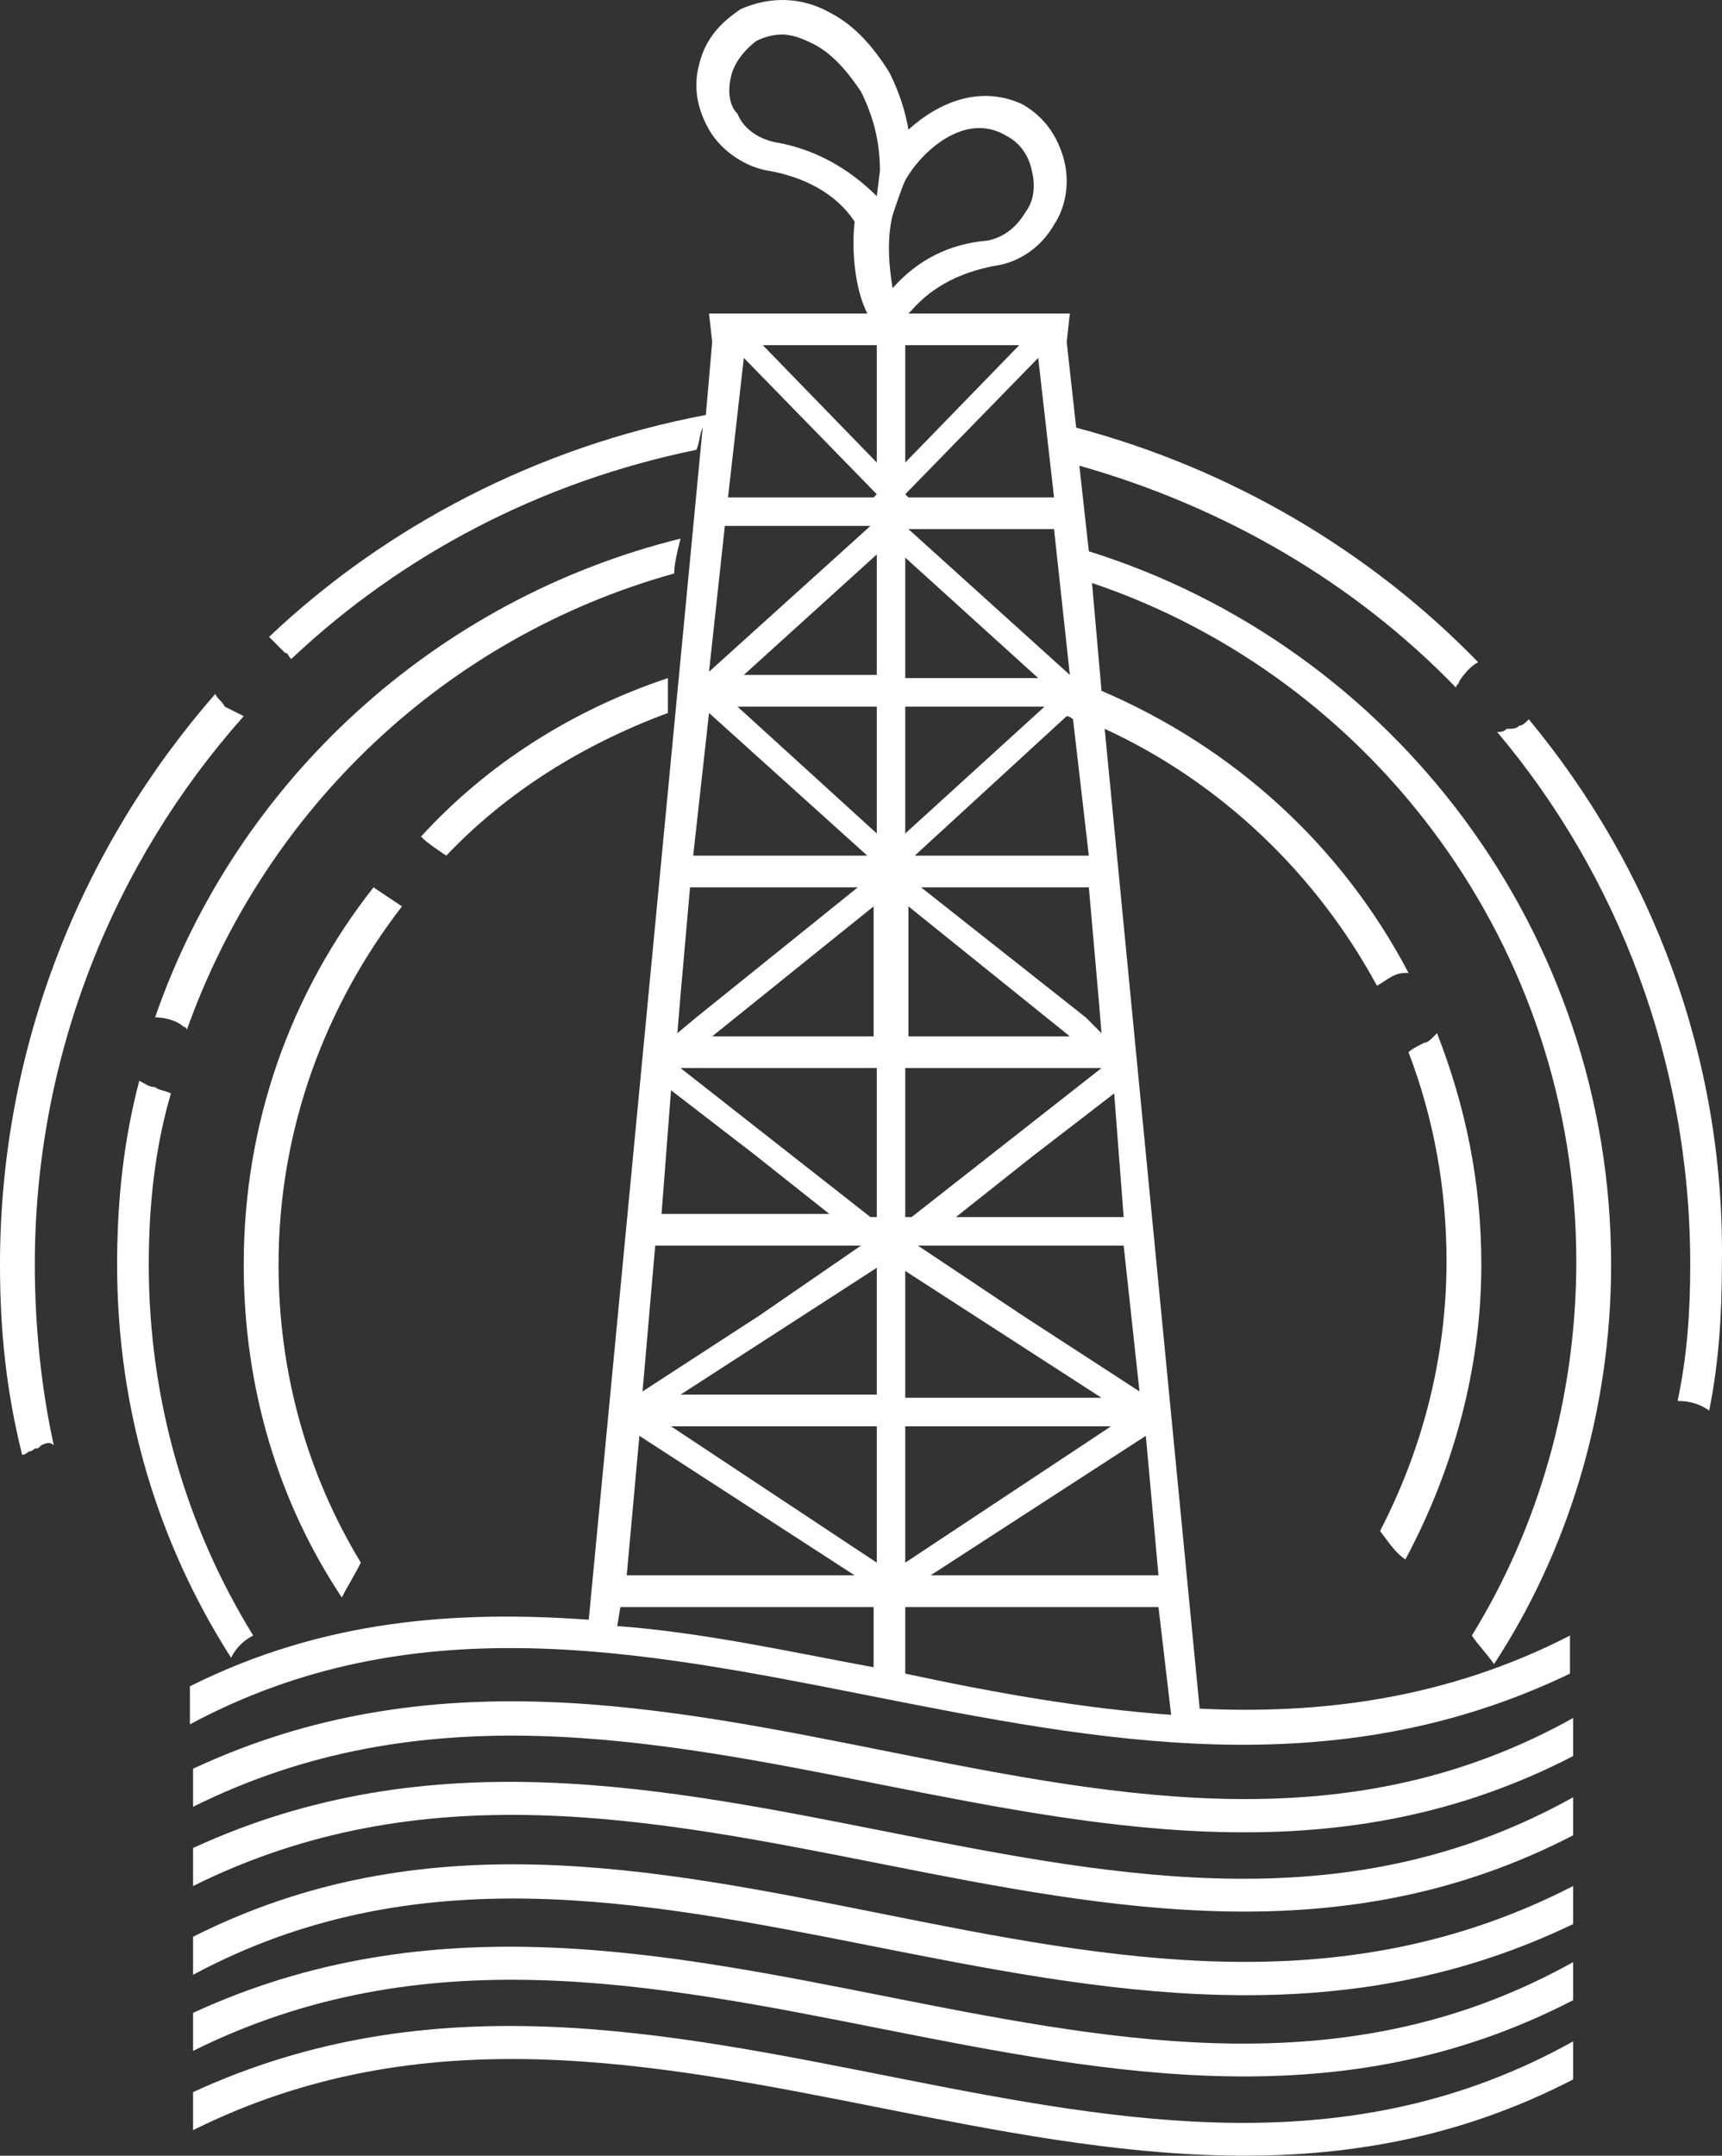
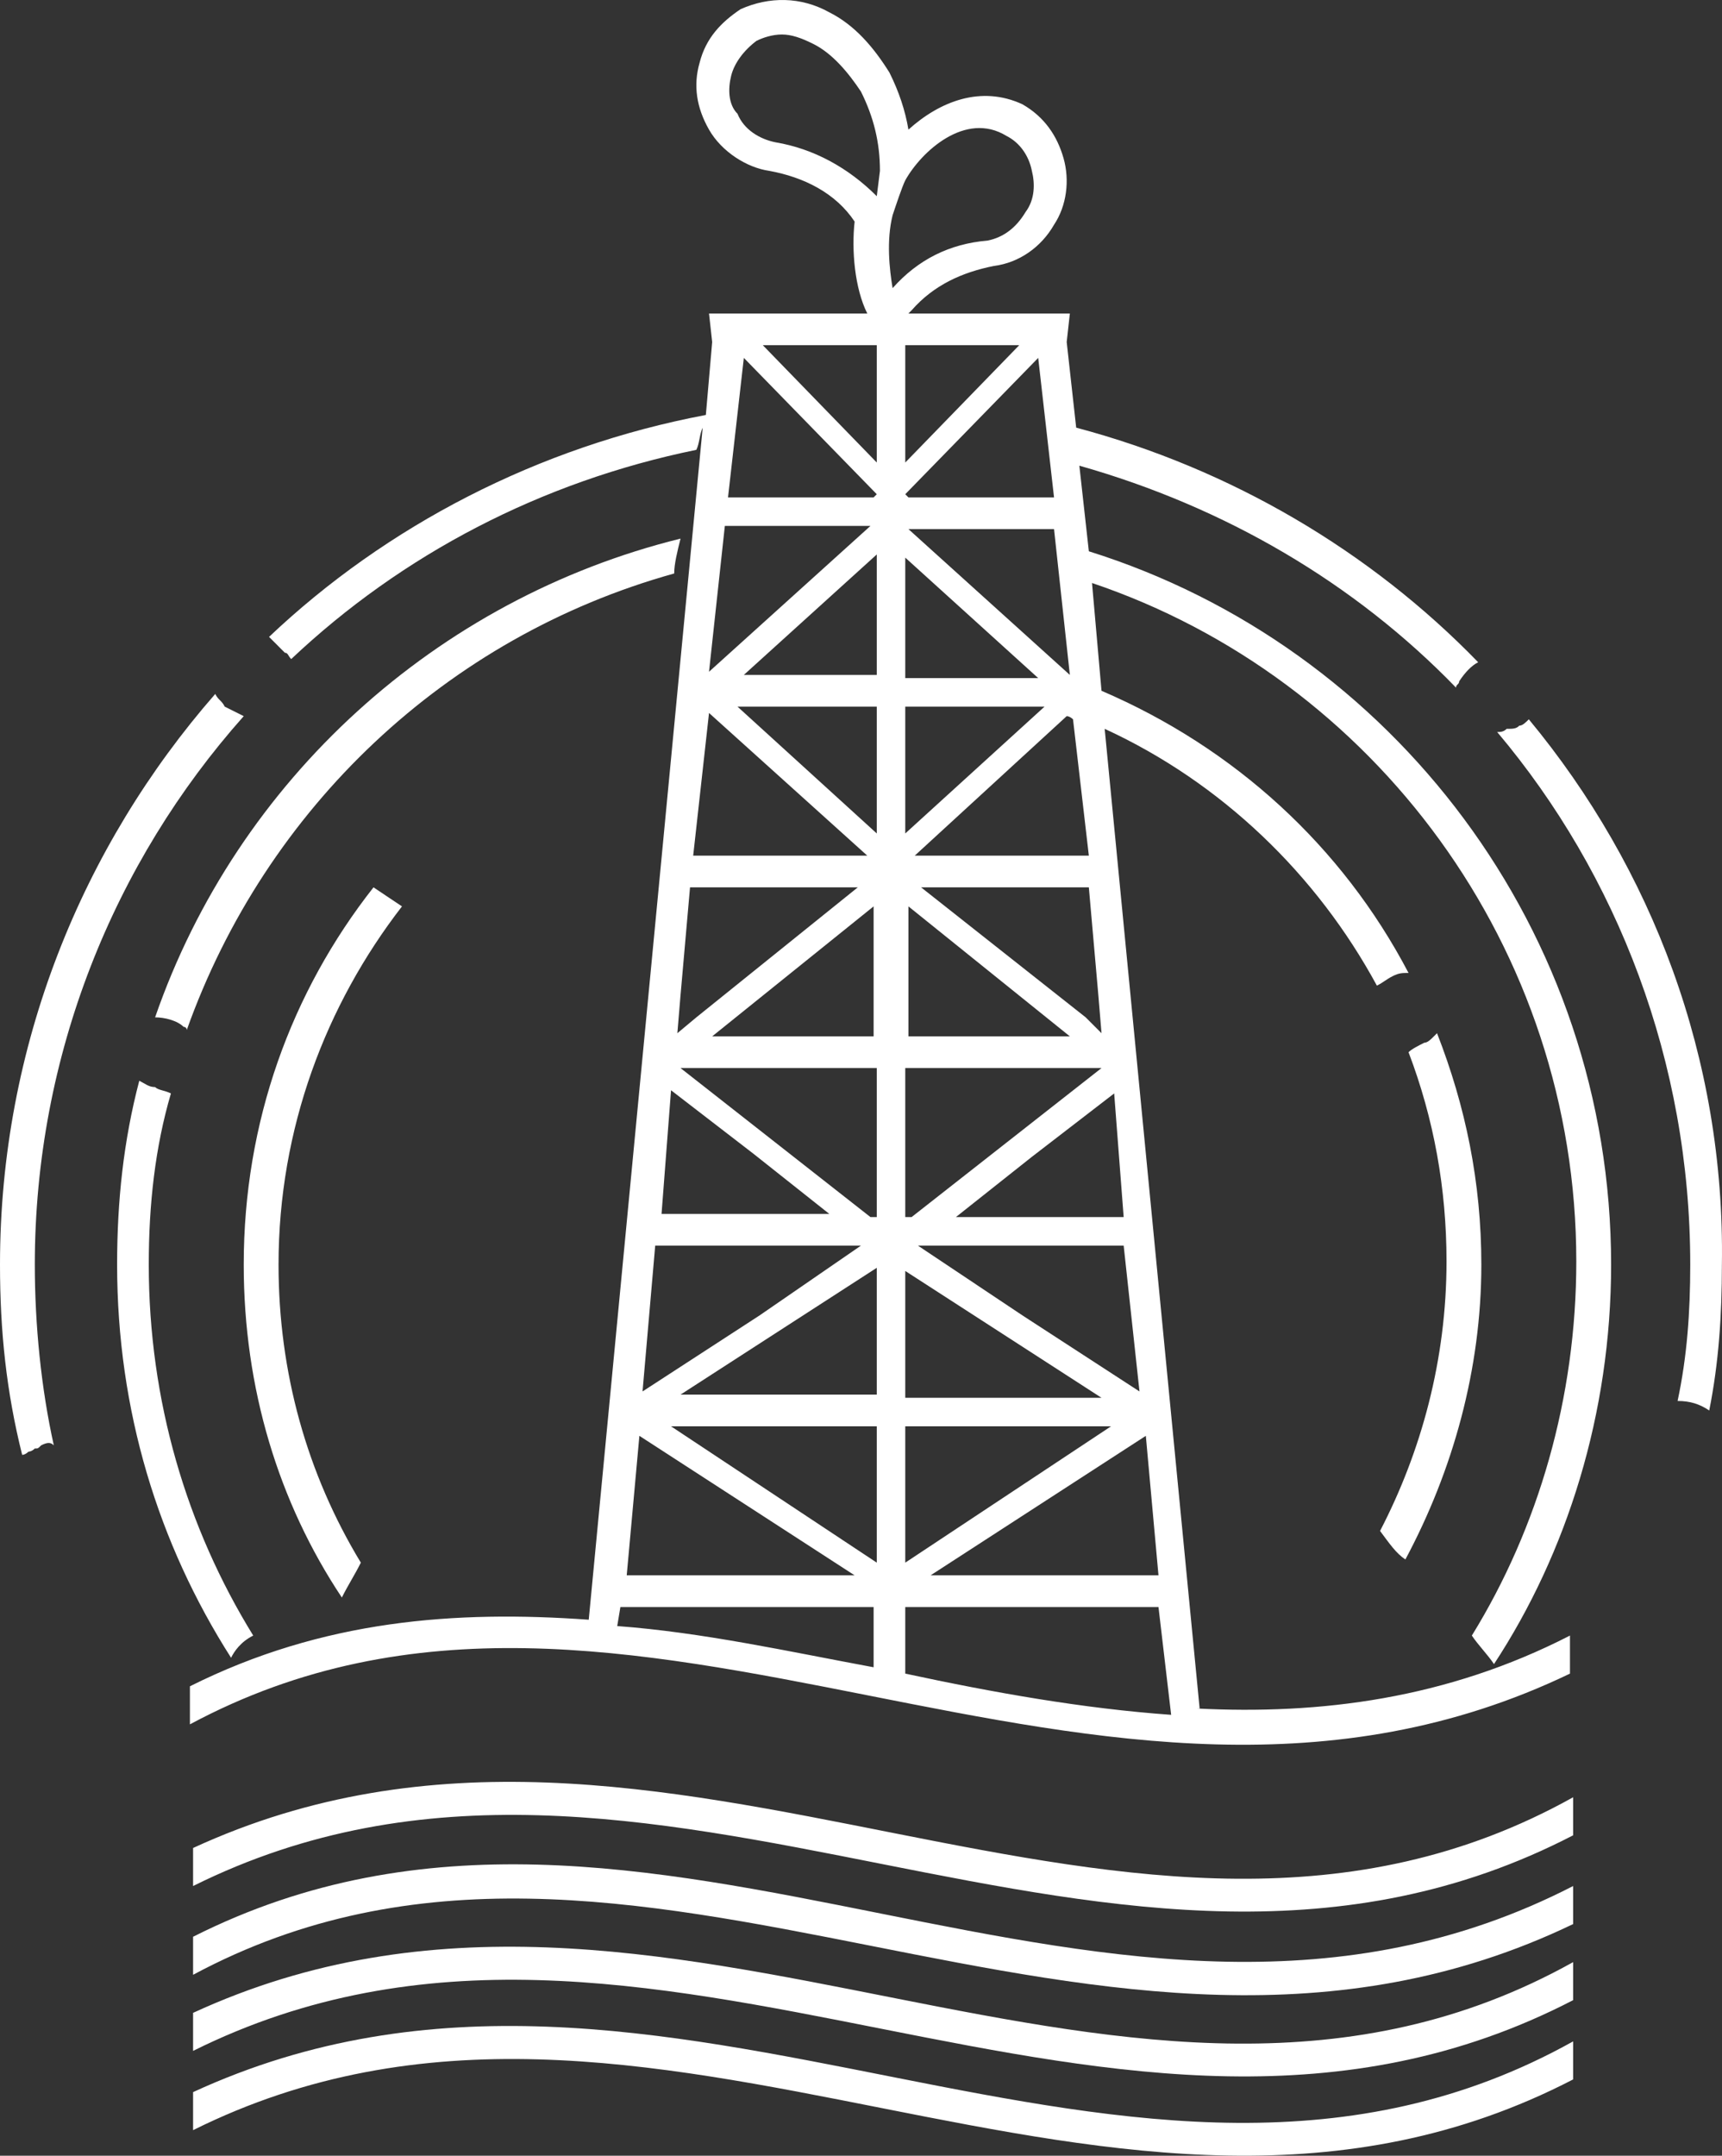
<svg xmlns="http://www.w3.org/2000/svg" width="175" height="219" viewBox="0 0 175 219" fill="none">
  <rect x="0" y="0" width="175" height="219" fill="#333333" stroke="none" />
  <path fill-rule="evenodd" clip-rule="evenodd" d="M37.957 90.147C29.594 100.776 24.769 113.981 24.769 128.475C24.769 141.037 28.307 152.632 34.741 162.294C35.384 161.006 36.027 160.04 36.671 158.751C31.202 149.733 28.307 139.426 28.307 128.475C28.307 114.626 33.132 102.064 40.852 92.08C39.887 91.435 38.922 90.791 37.957 90.147Z" fill="white" />
-   <path fill-rule="evenodd" clip-rule="evenodd" d="M45.356 86.926C51.468 80.484 59.188 75.653 67.873 72.432C67.873 71.144 67.873 69.856 67.873 68.889C58.223 72.11 49.538 77.586 42.782 84.994C43.426 85.638 44.391 86.282 45.356 86.926Z" fill="white" />
  <path fill-rule="evenodd" clip-rule="evenodd" d="M142.823 158.429C147.648 149.411 150.543 139.104 150.543 128.475C150.543 120.101 148.934 112.371 146.039 104.963L145.718 105.285C145.396 105.607 145.074 105.929 144.753 105.929C144.109 106.251 143.466 106.573 143.144 106.896C145.718 113.659 147.004 120.745 147.004 128.153C147.004 138.138 144.431 147.478 140.249 155.53C141.214 156.819 141.858 157.785 142.823 158.429Z" fill="white" />
  <path fill-rule="evenodd" clip-rule="evenodd" d="M25.734 166.159C18.979 155.208 15.119 142.325 15.119 128.475C15.119 122.356 15.762 116.558 17.37 111.083C16.727 110.761 16.084 110.761 15.762 110.438C15.119 110.438 14.797 110.116 14.154 109.794C12.545 115.914 11.902 122.034 11.902 128.475C11.902 143.291 16.084 156.819 23.482 168.414C23.804 167.77 24.447 166.803 25.734 166.159Z" fill="white" />
  <path fill-rule="evenodd" clip-rule="evenodd" d="M69.16 54.718C44.391 60.837 24.125 79.196 15.762 103.353C16.727 103.353 18.014 103.675 18.657 104.319C18.657 104.319 18.979 104.319 18.979 104.641C27.02 82.095 45.356 64.702 68.516 58.261C68.516 57.294 68.838 56.006 69.16 54.718Z" fill="white" />
  <path fill-rule="evenodd" clip-rule="evenodd" d="M163.731 128.475C163.731 94.656 141.536 65.669 110.655 56.006L109.69 47.31C124.487 51.497 137.676 59.227 147.969 69.856C147.969 69.534 148.291 69.534 148.291 69.212C148.934 68.245 149.578 67.601 150.221 67.279C139.284 56.006 125.131 47.632 109.369 43.445L108.404 34.748L108.725 31.85H92.32L92.642 31.527C94.893 28.951 97.788 27.663 101.005 27.018C103.579 26.696 105.83 25.086 107.117 22.831C108.404 20.899 108.725 18.322 108.082 16.067C107.439 13.813 106.152 11.88 103.9 10.592C99.719 8.659 95.537 10.27 92.32 13.169C91.998 11.236 91.355 9.304 90.39 7.371C88.782 4.794 86.852 2.54 84.278 1.251C81.383 -0.359 78.166 -0.359 75.271 0.929C73.341 2.218 71.733 3.828 71.09 6.405C70.446 8.659 70.768 10.914 72.055 13.169C73.341 15.423 75.915 17.034 78.166 17.356C81.705 18 84.922 19.61 86.852 22.509C86.53 25.408 86.852 29.273 88.138 31.85H72.055L72.376 34.748L71.733 42.156C54.684 45.377 39.244 53.429 27.342 64.702L27.664 65.024C27.985 65.347 28.307 65.669 28.629 65.991L28.951 66.313C29.272 66.313 29.272 66.635 29.594 66.957C40.852 56.328 55.006 48.92 70.768 45.699C71.09 45.055 71.09 44.089 71.411 43.445L59.831 164.549C46.321 163.583 32.811 164.549 19.3 171.313V175.178C64.335 151.021 111.299 193.214 159.55 170.024V166.159C147.004 172.601 134.137 174.211 121.592 173.567H121.914L112.264 74.043C124.166 79.518 133.816 88.859 139.928 100.132C140.571 99.81 140.893 99.488 141.536 99.165C142.179 98.843 142.501 98.843 143.144 98.843C136.389 85.96 125.452 75.975 111.942 70.178L110.977 59.227C139.606 68.889 160.193 96.267 160.193 128.153C160.193 142.003 156.333 155.208 149.578 166.159C150.221 167.126 151.186 168.092 151.829 169.058C159.228 157.785 163.731 143.613 163.731 128.475ZM90.712 21.865C91.033 20.899 91.677 18.966 91.998 18.322C93.607 15.423 98.11 11.236 102.292 13.813C103.579 14.457 104.544 15.745 104.865 17.356C105.187 18.644 105.187 20.255 104.222 21.543C103.257 23.153 101.97 24.119 100.362 24.442C96.502 24.764 93.285 26.374 90.712 29.273C90.39 27.34 90.068 24.442 90.712 21.865ZM78.81 14.457C77.201 14.135 75.593 13.169 74.95 11.558C73.985 10.592 73.985 8.982 74.306 7.693C74.628 6.405 75.593 5.116 76.88 4.15C77.523 3.828 78.488 3.506 79.453 3.506C80.418 3.506 81.383 3.828 82.67 4.472C84.6 5.439 86.208 7.371 87.495 9.304C88.782 11.88 89.425 14.457 89.425 17.356L89.103 19.932C86.208 17.034 82.67 15.101 78.81 14.457ZM108.725 68.567L92.32 53.751H107.117L108.725 68.567ZM89.103 71.788V84.672L74.95 71.788H89.103ZM75.593 68.567L89.103 56.328V68.567H75.593ZM89.103 108.506V123.644H88.46L69.16 108.506H89.103ZM72.376 105.285L88.782 92.08V105.285H72.376ZM89.103 128.797V141.681H69.16L89.103 128.797ZM89.103 144.902V158.751L68.195 144.902H89.103ZM91.998 56.65L105.509 68.889H91.998V56.65ZM91.998 144.902H112.907L91.998 158.751V144.902ZM91.998 142.003V129.119L111.942 142.003H91.998ZM91.998 123.644V108.506H111.942L92.642 123.644H91.998ZM110.334 103.353L93.607 90.147H110.655L111.62 101.098L111.942 104.963L110.334 103.353ZM108.725 105.285H92.32V92.08L108.725 105.285ZM91.998 71.788H106.152L91.998 84.672V71.788ZM107.117 50.531H92.32L91.998 50.209L105.509 36.359L107.117 50.531ZM91.998 46.988V35.07H103.579L91.998 46.988ZM89.103 35.07V46.988L77.523 35.07H89.103ZM75.593 36.359L89.103 50.209L88.782 50.531H73.985L75.593 36.359ZM73.663 53.429H88.46L72.055 68.245L73.663 53.429ZM72.055 72.432L88.138 86.926H70.446L72.055 72.432ZM69.16 101.098L70.125 90.147H87.173L70.768 103.353L68.838 104.963L69.16 101.098ZM68.195 110.761L76.558 117.202L84.278 123.322H67.23L68.195 110.761ZM66.586 126.543H87.495L77.201 133.629L65.299 141.359L66.586 126.543ZM64.978 145.868L86.852 160.04H63.691L64.978 145.868ZM63.048 163.261H88.782V169.38C80.097 167.77 71.411 165.837 62.726 165.193L63.048 163.261ZM119.019 174.211C110.012 173.567 101.005 171.957 91.998 170.024V163.261H117.732L119.019 174.211ZM117.732 160.04H94.572L116.446 145.868L117.732 160.04ZM115.802 141.359L103.9 133.629L93.285 126.543H114.194L115.802 141.359ZM114.194 123.644H97.145L104.865 117.524L113.229 111.083L114.194 123.644ZM110.655 86.926H92.963L108.404 72.754C108.725 72.754 109.047 73.076 109.047 73.076L110.655 86.926Z" fill="white" />
  <path fill-rule="evenodd" clip-rule="evenodd" d="M24.769 72.754C24.125 72.432 23.482 72.11 22.839 71.788C22.517 71.144 22.195 71.144 21.874 70.5C8.363 85.96 0 106.251 0 128.475C0 135.239 0.643 141.359 2.252 147.8C2.573 147.8 2.895 147.478 2.895 147.478C2.895 147.478 3.217 147.478 3.538 147.156C3.86 147.156 3.86 147.156 4.182 146.834C4.825 146.512 5.147 146.512 5.468 146.834C4.182 141.037 3.538 134.595 3.538 128.475C3.538 107.218 11.58 87.57 24.769 72.754Z" fill="white" />
  <path fill-rule="evenodd" clip-rule="evenodd" d="M155.368 73.076C155.046 73.399 154.725 73.721 154.403 73.721C154.081 74.043 153.76 74.043 153.116 74.043C152.795 74.365 152.473 74.365 152.151 74.365C164.375 88.859 171.773 107.862 171.773 128.475C171.773 133.307 171.452 137.816 170.487 142.325C171.773 142.325 172.738 142.647 173.703 143.291C174.668 138.46 174.99 133.629 174.99 128.475C175.312 107.54 167.913 88.215 155.368 73.076Z" fill="white" />
-   <path fill-rule="evenodd" clip-rule="evenodd" d="M19.622 179.687V183.552C66.265 160.362 113.229 202.555 159.871 178.399V174.534C114.837 199.656 67.873 157.141 19.622 179.687Z" fill="white" />
  <path fill-rule="evenodd" clip-rule="evenodd" d="M19.622 187.739V191.604C66.265 168.414 113.229 210.607 159.871 186.451V182.586C114.837 207.708 67.873 165.515 19.622 187.739Z" fill="white" />
  <path fill-rule="evenodd" clip-rule="evenodd" d="M19.622 204.488V208.353C66.265 185.162 113.229 227.356 159.871 203.199V199.334C114.837 224.457 67.873 182.264 19.622 204.488Z" fill="white" />
  <path fill-rule="evenodd" clip-rule="evenodd" d="M19.622 212.54V216.405C66.265 193.214 113.229 235.408 159.871 211.251V207.386C114.837 232.509 67.873 190.316 19.622 212.54Z" fill="white" />
  <path fill-rule="evenodd" clip-rule="evenodd" d="M19.622 196.757V200.622C64.656 176.466 111.62 218.659 159.871 195.469V191.604C112.907 215.76 66.265 173.245 19.622 196.757Z" fill="white" />
</svg>